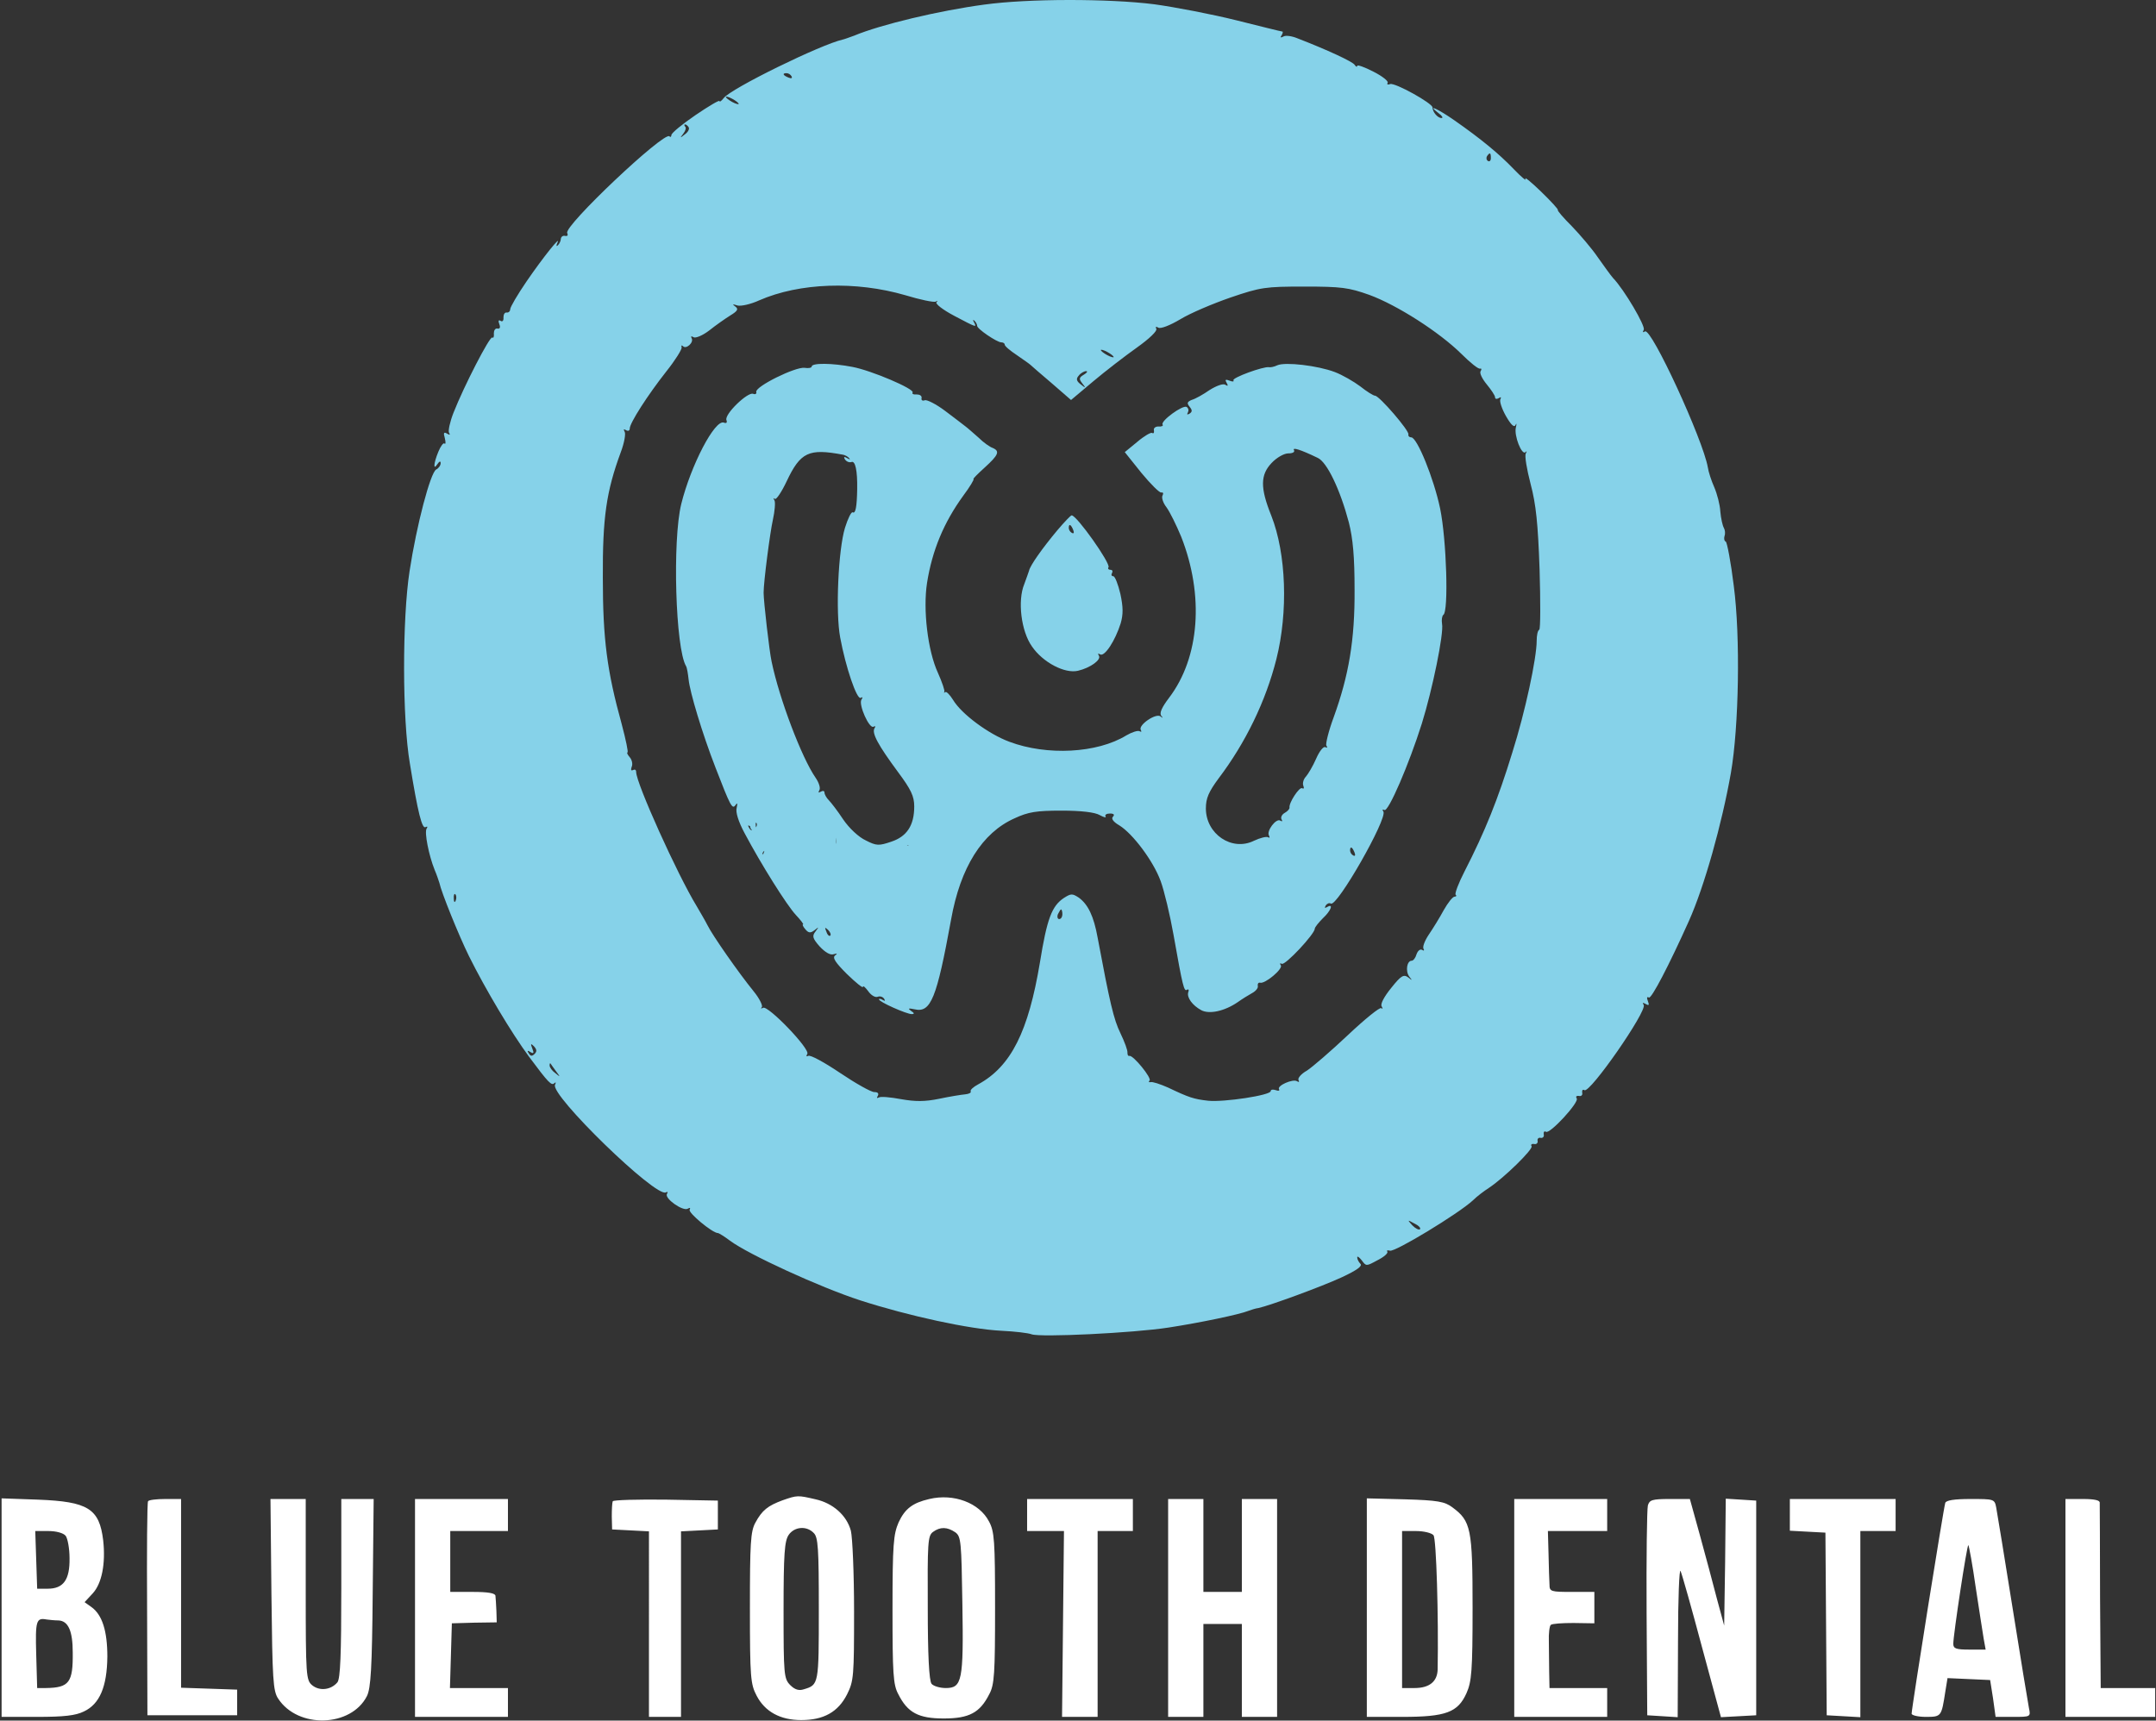
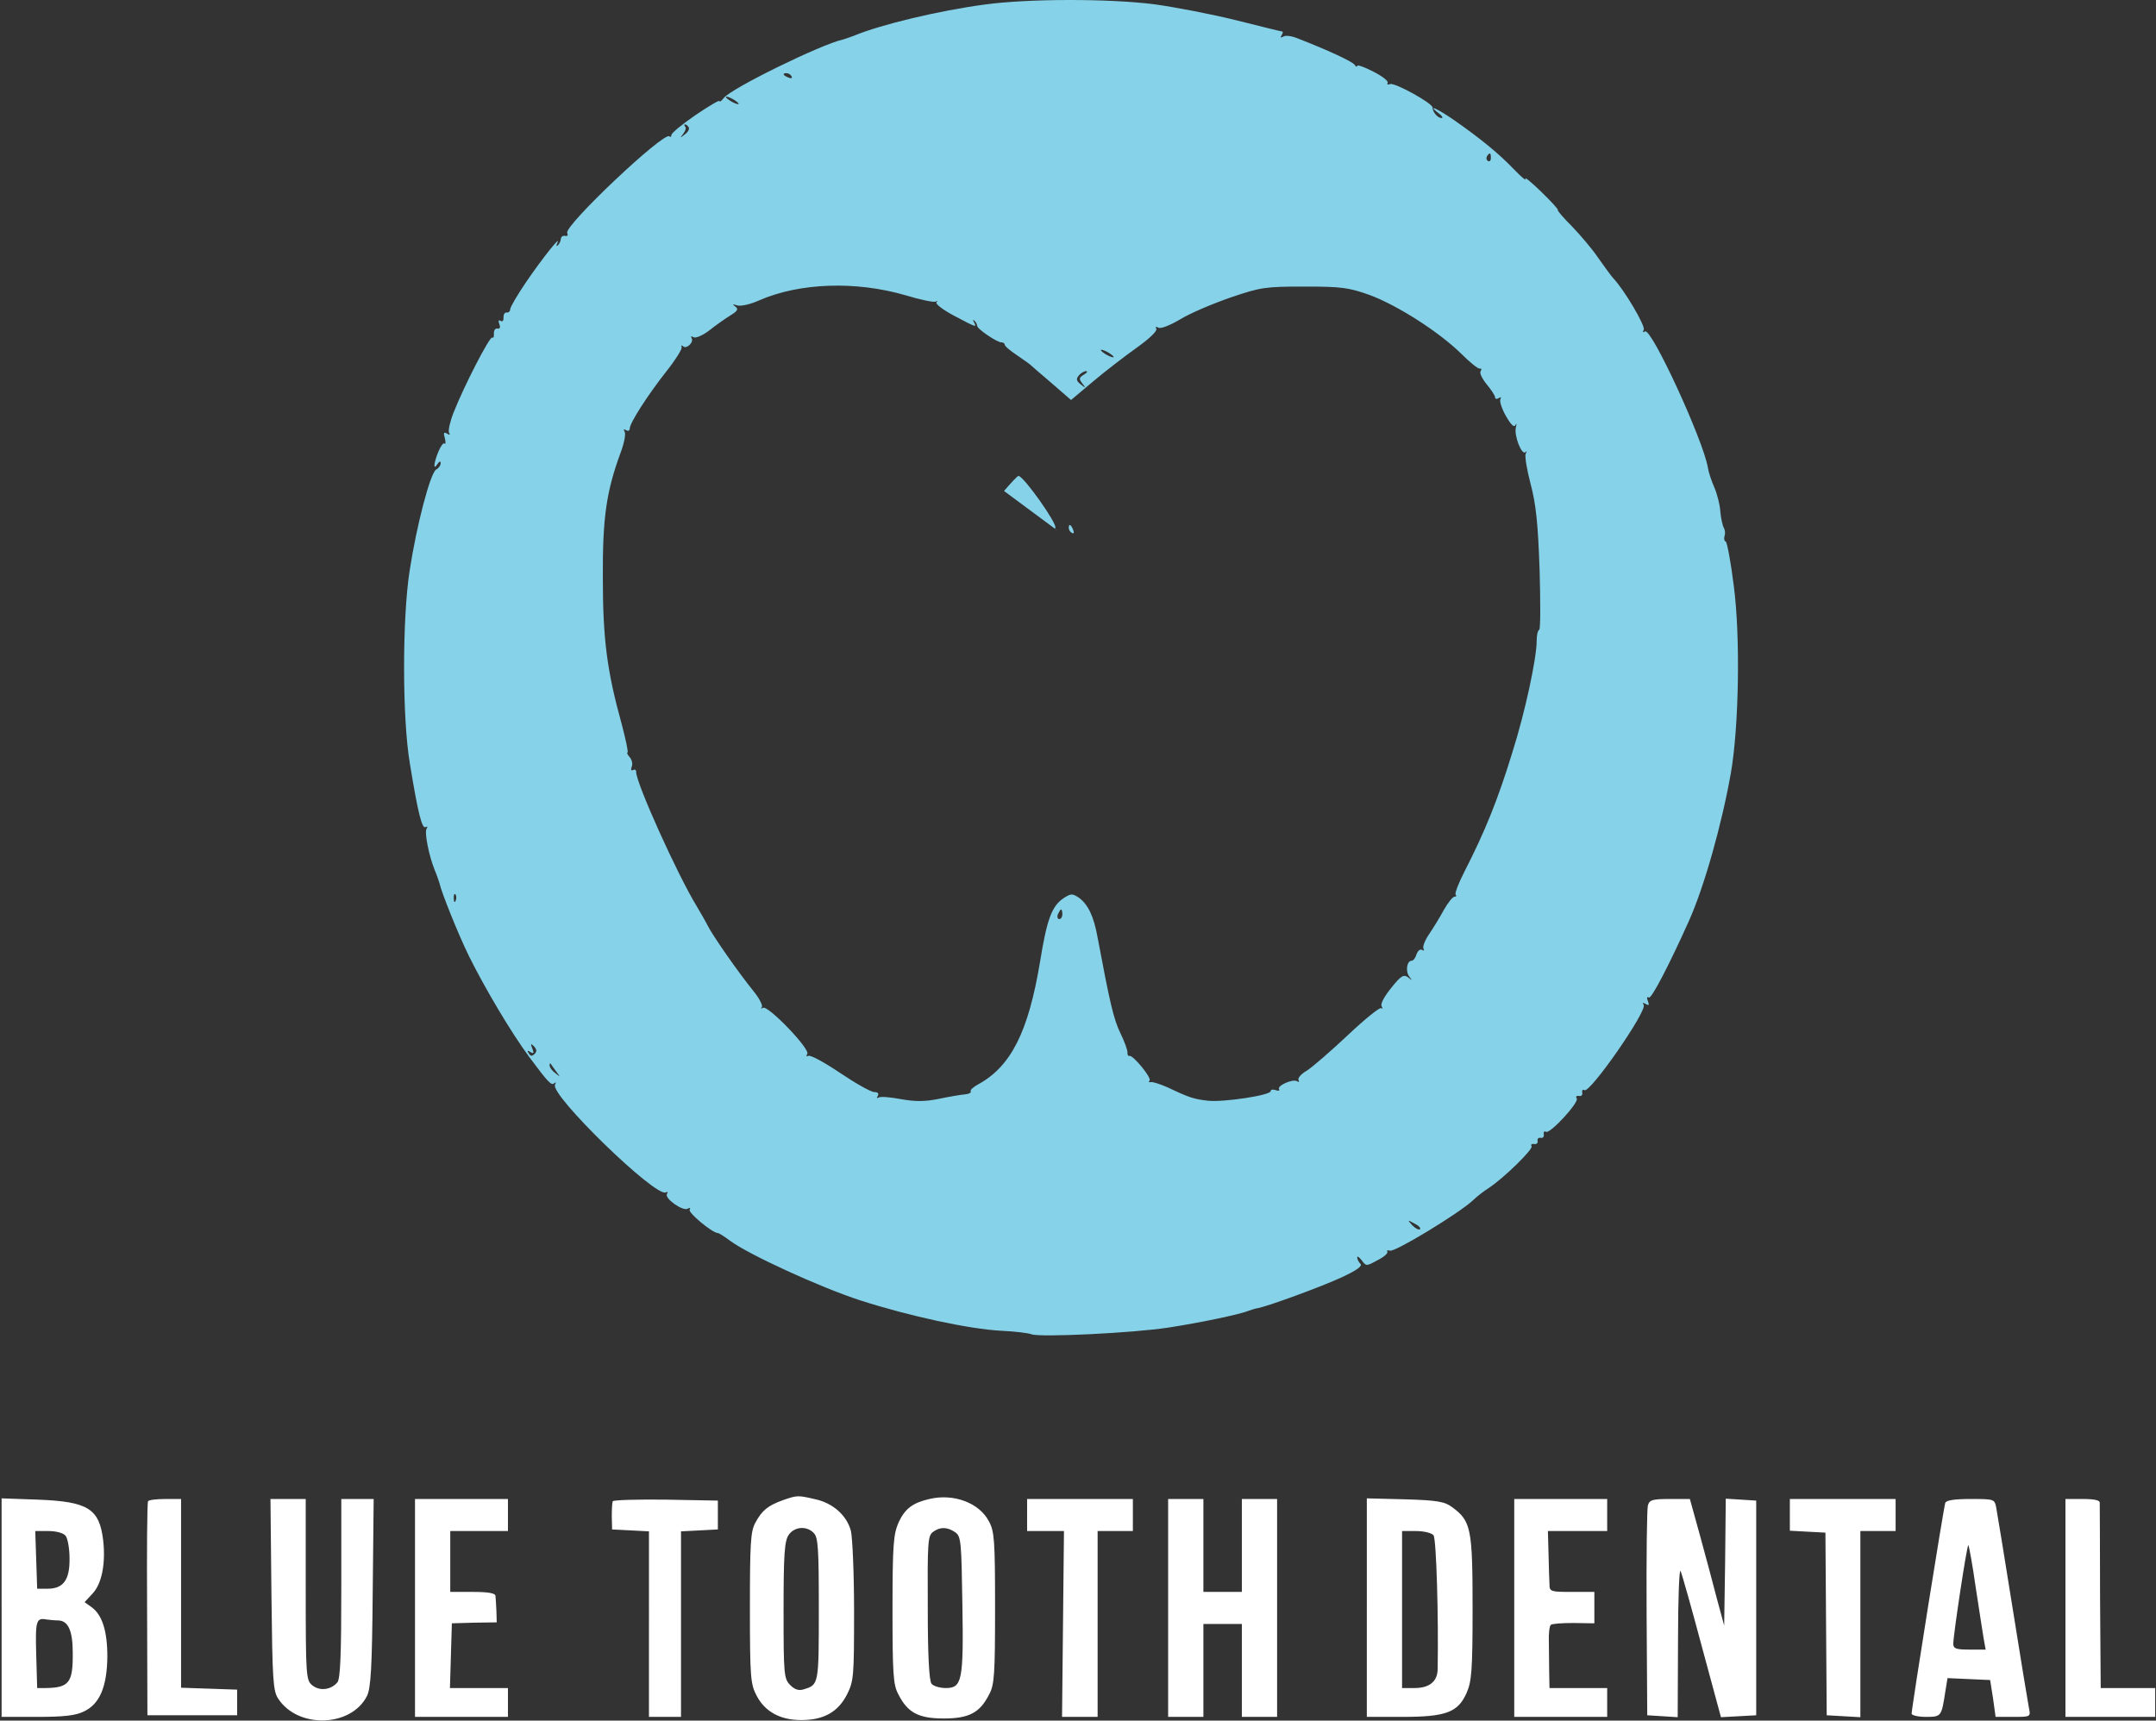
<svg xmlns="http://www.w3.org/2000/svg" width="897" height="716" fill="none">
  <rect width="100%" height="100%" fill="#333333" stroke="none" />
  <path d="M409.467 1.916c-18.8 2.533-42.933 8.266-54.133 12.933-1.867.667-4 1.467-4.667 1.6-9.066 2-46.666 20.4-49.6 24.4-.933 1.2-1.733 1.733-1.733 1.2 0-.533-4.533 2.133-10 5.867-5.467 3.733-10 7.466-10 8.266 0 .667-.4 1.067-.8.534-2.267-2.134-44.267 37.6-42.533 40.266.4.934.133 1.334-.8 1.2-.934-.266-1.734.267-1.867 1.2 0 .8-.533 2-1.2 2.667-.667.667-.8.267-.267-.933 1.867-3.734-5.866 5.866-12.8 16-3.733 5.466-6.8 10.666-6.8 11.6 0 .8-.666 1.466-1.466 1.333-.8-.133-1.334.8-1.334 2 .134 1.333-.4 2-1.2 1.467-.8-.534-1.066 0-.533 1.333s.267 2.133-.8 1.867c-.933-.134-1.467.8-1.467 2 .134 1.333-.133 2.133-.666 1.733-1.067-.533-11.734 20.133-16.134 31.333-1.466 3.734-2.266 7.467-1.866 8.267.666.933.266 1.067-.8.4-1.334-.8-1.6-.4-.934 1.867.4 1.733.4 2.666-.133 2.266-.4-.533-1.6 1.067-2.533 3.334-2 4.8-2.267 8.133-.4 5.2.8-1.2 1.333-1.334 1.333-.4 0 .933-.8 2.133-1.867 2.666-2.4 1.334-8.133 23.067-11.066 42.267-3.067 19.867-3.067 61.467.133 80.133 3.333 20.534 5.067 27.334 6.533 26.4.8-.4.934-.133.4.667-.933 1.6.934 11.067 3.334 17.067.933 2.133 1.733 4.666 2 5.466.8 3.867 8 21.734 12.266 30.4 6.934 14 17.867 32.267 25.067 42 8.133 10.934 9.333 12.134 10.533 10.934.667-.534.667-.267.267.666-2.4 4 42.133 47.334 46.133 44.8.667-.4.934-.133.4.667-1.066 1.867 6.667 7.333 8.667 6.133.933-.533 1.2-.4.8.4-.8 1.2 9.467 9.734 11.733 9.734.4 0 2.8 1.466 5.067 3.2 7.733 5.733 37.333 19.333 54.133 24.8 20.267 6.533 45.467 12 58.8 12.666 5.6.267 11.2.934 12.534 1.467 3.6 1.333 42.266-.533 56.933-2.8 13.067-2 29.6-5.467 33.2-6.933 1.067-.4 3.067-1.067 4.267-1.2 4.8-1.067 26-8.8 34.666-12.8 6.267-2.934 8.667-4.667 7.734-5.6-.667-.667-1.334-1.867-1.334-2.667 0-.667.8-.133 1.867 1.2 1.867 2.533 1.867 2.533 6.533 0 2.667-1.333 4.534-2.933 4.134-3.6-.4-.533.133-.667 1.066-.4 1.867.8 28.667-15.467 34.534-20.933 1.733-1.734 4.8-4 6.666-5.2 6.267-4.134 18.534-16.134 17.734-17.334-.4-.666 0-1.066 1.066-.933.934.267 1.6-.4 1.467-1.2-.267-.933.4-1.6 1.333-1.333.8.133 1.467-.534 1.2-1.467-.133-1.067.267-1.467.934-1.067 1.6 1.067 13.866-12.266 12.8-13.866-.534-.8-.134-1.2.933-1.067.933.267 1.6-.4 1.333-1.333-.133-1.067.267-1.467.934-1.067 2.266 1.467 26.133-32.933 24.666-35.467-.666-.933-.4-1.066.8-.4 1.334.8 1.6.534.934-1.2-.534-1.333-.4-2 .4-1.466 1.066.666 8.4-13.467 16.666-31.867 6.4-14.267 13.734-40.4 17.467-61.6 3.333-19.2 4-56.667 1.2-77.867-1.2-9.866-2.8-18.133-3.333-18.4-.667-.266-.8-1.333-.534-2.266.4-1.067.267-2.534-.266-3.467-.534-.933-1.2-3.867-1.467-6.8-.133-2.8-1.333-7.333-2.533-10.133-1.2-2.667-2.4-6.4-2.667-8.267-2-11.467-23.467-58.133-26.133-56.533-.934.533-1.067.4-.534-.667.934-1.333-8.133-16.8-12.8-21.6-.933-1.067-3.733-4.933-6.266-8.533-2.534-3.734-7.467-9.467-10.8-12.934-3.467-3.466-6.134-6.533-5.867-6.8.267-.266-2.933-3.733-7.067-7.733-4.133-4-6.933-6.267-6.4-5.2.534 1.067-1.6-.667-4.8-4-6.266-6.533-13.733-12.667-24.8-20.4-6.666-4.667-11.866-7.067-6.533-2.933 1.467 1.066 2 2 1.2 2-1.6 0-3.733-2.534-3.733-4.4 0-1.734-15.6-10.4-17.6-9.734-1.067.4-1.467.134-1.067-.533.4-.667-2.267-2.8-6-4.667-3.6-1.866-6.667-2.933-6.667-2.4 0 .667-.533.4-1.066-.4-.8-1.333-11.467-6.266-23.867-11.066-2.267-.934-4.933-1.334-5.867-.667-1.066.533-1.333.4-.666-.533.533-.934.666-1.6.266-1.6s-8.933-2.134-19.066-4.667c-10.134-2.533-25.467-5.467-34.134-6.667-18.933-2.4-52.533-2.4-70.8.134Zm-80.133 29.866c.4.8-.133.934-1.2.534-2.4-.934-2.8-1.867-.933-1.867.8 0 1.733.533 2.133 1.333Zm-22 11.467c0 .267-1.2 0-2.667-.8-1.466-.8-2.666-1.733-2.666-2.133 0-.267 1.2 0 2.666.8 1.467.8 2.667 1.733 2.667 2.133Zm-20.8 9.733c.4.667-.267 2-1.6 2.934-2 1.6-2.133 1.6-.667-.267.934-1.2 1.334-2.533.8-2.933-.4-.534-.533-.934 0-.934.4 0 1.067.534 1.467 1.2Zm333.733 12.8c0 1.067-.533 1.6-1.2 1.2-.666-.4-.8-1.333-.4-2 1.2-1.733 1.6-1.466 1.6.8Zm-243.6 57.067c6.134 1.867 11.867 3.067 12.667 2.667.667-.534.933-.267.267.266-.534.667 2.8 3.2 7.333 5.6 9.333 4.934 9.6 5.067 8.267 2.667-.534-.933-.4-1.2.266-.533.667.666 1.067 1.6 1.067 2-.267 1.2 8.267 6.933 10 6.933.8 0 1.467.4 1.467.933 0 .667 2.266 2.534 5.066 4.4 2.667 1.867 5.2 3.6 5.6 4 .4.4 4.4 3.867 8.8 7.6l8.134 7.067 9.2-7.733c5.066-4.267 13.2-10.534 18.266-14.134 5.067-3.6 8.534-6.933 8-7.733-.4-.933-.133-1.067.8-.533.934.666 4.934-.934 9.2-3.467 4.134-2.533 13.6-6.533 20.934-9.067 12.533-4.266 14.4-4.533 30.666-4.533 15.467 0 18.4.4 27.067 3.467 11.6 4.266 29.067 15.466 38.267 24.533 3.6 3.6 7.066 6.4 7.733 6.133.667-.133.8.267.267 1.067-.534.8.666 3.2 2.533 5.467 1.867 2.266 3.467 4.666 3.467 5.333 0 .8.666.933 1.6.4.8-.533 1.066-.4.666.4-.533.8.534 4 2.267 7.067 2.133 3.733 3.467 4.933 4 3.733.4-.933.533-.533.133 1.067-.8 3.333 2.4 11.6 4 10.266.534-.666.667-.4.134.534-.534.933.4 6.533 2 12.666 2.266 8.534 3.066 16.534 3.733 35.467.4 13.467.4 24.8-.133 25.2-.667.267-1.067 2.4-1.067 4.533 0 7.334-4.8 29.734-10.133 46.534-6 19.6-11.334 32.8-19.867 49.466-2.533 4.934-4.133 9.2-3.733 9.734.533.4.266.8-.4.8-.8 0-2.8 2.533-4.534 5.6-1.733 3.2-4.533 7.733-6.266 10.266-1.6 2.4-2.667 5.067-2.134 5.867.4.667.134.933-.666.4-.8-.4-1.734.4-2.267 1.867-.4 1.466-1.333 2.666-2 2.666-2 0-2.667 4.267-1.067 6.534 1.467 1.866 1.467 1.866-.4.4-1.866-1.334-2.933-.8-7.066 4.4-2.934 3.6-4.534 6.666-4 7.6.533.933.533 1.333-.134.8-.533-.534-6.8 4.533-13.866 11.2-7.067 6.666-14.8 13.333-17.067 14.8-2.4 1.333-4 3.2-3.467 4 .4.666.134.933-.666.4-1.734-1.067-8.4 1.866-7.467 3.333.4.667-.267.8-1.333.4-1.2-.4-2.134-.267-2.134.4 0 1.733-19.466 4.667-26 4-6-.667-8-1.333-16.666-5.467-3.334-1.466-6.534-2.533-7.334-2.266-.666.133-.933-.134-.4-.667 1.067-.933-6.8-10.667-8.4-10.267-.533.134-.8-.4-.8-1.333.134-.933-1.2-4.533-2.933-8.133-2.8-5.734-4.4-12.667-9.467-39.734-1.6-8.933-4-13.866-7.866-16.666-2.667-1.734-3.2-1.734-6.134.133-5.066 3.333-7.066 8.667-10 26.8-4.8 28.8-12 43.333-25.733 50.8-2 1.067-3.467 2.4-3.067 2.933.267.534-.8 1.067-2.266 1.2-1.6.134-6.534.934-10.934 1.867-5.866 1.2-9.866 1.2-15.866.133-4.267-.8-8.534-1.2-9.2-.666-.8.4-.934.133-.4-.667.533-1.067 0-1.6-1.467-1.6-1.333 0-7.733-3.6-14.267-8-6.533-4.4-12.4-7.6-13.2-7.067-.8.4-.933.134-.4-.8 1.334-2-16.4-20.4-18.4-19.2-.8.4-1.066.4-.533-.266.533-.534-.933-3.6-3.333-6.534-6.4-7.866-17.334-23.6-19.2-27.466-.934-1.867-3.067-5.467-4.534-8-8-13.067-25.2-51.2-25.2-55.867 0-.933-.533-1.2-1.333-.8-.8.4-.933-.133-.533-1.333.533-1.067.133-2.934-.8-4-.934-1.067-1.334-2-.934-2s-.666-5.2-2.4-11.734c-6.133-22.133-7.866-35.466-7.866-60.933-.134-25.067 1.466-36 7.466-52.267 1.467-3.866 2.134-7.733 1.6-8.533-.533-1.067-.4-1.2.534-.667.933.534 1.6.267 1.6-.666 0-2.267 7.333-13.734 15.2-23.734 3.733-4.666 6.533-9.2 6.4-10-.267-.8 0-1.066.533-.533 1.333 1.467 4.667-1.6 3.6-3.333-.4-.8-.133-.934.8-.4.8.533 3.733-.667 6.533-2.8 2.667-2.134 6.667-4.934 8.8-6.267 3.067-1.867 3.467-2.667 2-3.733-1.333-.934-1.066-1.067.934-.4 1.466.4 5.6-.534 9.066-2.134 16.8-7.333 40.134-8.133 60.8-2.133Zm-68.666-.4c-.4.667-1.6 1.333-2.4 1.333-.934 0 2.699 1.518 3.899.718 2.533-1.6-.433-3.651-1.499-2.051Zm-14.667 13.2c.4.667-.933-3.549-1.6-3.149-.667.4 0 5.016 0 3.949 0-2.267.4-2.533 1.6-.8Zm170 12.933c0 .267-1.2 0-2.667-.8-1.466-.8-2.666-1.733-2.666-2.133 0-.267 1.2 0 2.666.8 1.467.8 2.667 1.733 2.667 2.133Zm-194 7.734c0 1.733-.267 3.6-.667 4-.666.533-.334 1.384.333.184.533-1.067.467-6.984.334-4.184Zm181.6-.4c-2 1.2-2.133 1.733-.667 3.6 1.6 2 1.467 2.133-.666.4-1.734-1.334-2-2.267-.8-3.6.8-1.067 2.266-1.867 3.066-1.867.8 0 .4.667-.933 1.467Zm-261.333 218.8c-.4 1.066-.8.666-.8-.8-.134-1.467.266-2.267.666-1.734.4.4.534 1.6.134 2.534Zm252.4 5.733c0 1.067-.534 2-1.334 2-.666 0-.933-.933-.533-2 .533-1.067 1.067-2 1.333-2 .267 0 .534.933.534 2ZM673.5 421.5c-.933 1.333 1.034 3.216.634 2.949-.533-.533 2.4-4.667 3.333-4.667.267 0-3.034.251-3.967 1.718Zm-451.099 17.082c-1.067 1.067-1.734.934-2.4-.266-.8-1.067-.534-1.334.666-.534 1.334.8 1.6.534.8-1.466s-.666-2.267.667-.934c1.2 1.334 1.333 2.134.267 3.2Zm8.933 7.2c1.867 2.534 1.867 2.534-.267.8-1.333-.933-2.4-2.4-2.4-3.2 0-.8.134-1.066.4-.8.134.267 1.2 1.734 2.267 3.2Zm421.733 9.6c-.4.934-.8 1.734-1.066 1.734-.267 0-.667-.8-1.067-1.734-.4-1.066.133 1.734 1.067 1.734.933 0 1.466-2.8 1.066-1.734ZM619 486c-1.2.8-.4 2.7 0 3.5.533.933 1.534 1.082 1.001.549-2.267-2-1.6-4.4 1.2-4.533 2.533-.267-.068-.716-2.201.484Zm-28.199 25.516c-.534.4-1.867-.267-3.2-1.6-2.134-2.4-2.134-2.4.8-.8 1.733.8 2.8 1.866 2.4 2.4Z" fill="#86D2E9" />
-   <path d="M337.7 152.533c0 .534-1.333.8-2.933.534-3.733-.534-20.533 7.733-20.133 10 .266.8-.4 1.2-1.334.8-2.266-.8-12 8.533-11.066 10.933.4 1.067 0 1.467-1.067 1.067-3.733-1.467-13.733 17.733-17.733 33.866-3.734 15.2-2.4 60.134 2 67.467.4.667.8 3.2 1.066 5.6.534 5.2 5.6 22.267 11.2 36.667 6.134 15.866 6.934 17.466 8.267 15.6.8-1.2.933-.8.533 1.066-.533 1.734.667 5.734 3.334 10.667 6.8 12.8 17.466 29.867 21.333 34 2 2.133 3.333 3.867 2.933 3.867-.4 0 0 .933.934 2 1.333 1.6 2.133 1.733 3.866.4 1.867-1.467 1.867-1.467.4.533-1.466 1.867-1.333 2.8 1.734 6.267 2.266 2.4 4.4 3.733 5.866 3.2 1.467-.4 1.6-.267.534.533-1.2.933.133 2.933 4.933 7.733 3.733 3.6 6.667 6 6.667 5.334 0-.667.933.133 2.133 1.733 1.2 1.733 2.933 2.8 4 2.4.933-.4 2.133 0 2.667.8.533.933.4 1.067-.534.533-.933-.533-1.6-.666-1.6-.266 0 1.066 11.467 6.133 13.6 6.133 1.2 0 1.2-.4-.266-1.333-1.467-1.067-1.067-1.2 1.466-.667 6.8 1.6 9.2-4.533 15.2-37.333 3.867-21.734 12.934-36.134 26.4-42.134 5.734-2.666 9.067-3.2 19.6-3.2 8 0 13.867.667 15.867 1.867 1.733.933 2.8 1.2 2.4.533-.4-.666.4-1.2 1.867-1.2 1.6 0 2 .534 1.2 1.334s.133 2.133 2.666 3.6c5.6 3.466 14.134 14.8 17.2 23.2 1.467 4 3.867 14 5.334 22.266 3.866 21.867 4.4 23.734 5.6 22.934.666-.4.933.133.533 1.066-.667 2.134 1.733 5.467 5.467 7.467 3.333 1.733 9.6.4 15.066-3.333 1.867-1.334 4.667-3.067 6.134-3.867 1.466-.8 2.533-2.133 2.266-2.933-.133-.934.267-1.467.934-1.334 2 .667 9.6-5.733 8.666-7.2-.533-.8-.4-1.066.4-.666 1.334.8 13.734-12.4 13.734-14.667 0-.533 1.6-2.533 3.333-4.267 3.333-3.066 4.667-6.4 1.733-4.666-.933.533-1.066.4-.533-.667.533-.8 1.467-1.2 2.134-.8 2.533 1.6 23.6-35.333 21.866-38.267-.533-.8-.4-1.066.4-.666 1.6 1.066 10.267-19.067 15.6-36 4.4-14.134 9.2-37.467 8.4-41.467-.267-1.6 0-3.333.534-3.733 2.266-1.334 1.333-31.334-1.334-44.267-2.666-12.667-9.6-29.6-12-29.6-.8 0-1.333-.533-1.2-1.2.533-1.467-12.133-16.133-13.867-16.133-.666 0-3.466-1.734-6.133-3.867-2.667-2-7.466-4.8-10.666-6-7.067-2.667-20.534-4.267-23.867-2.8-1.334.667-2.934.933-3.467.8-2.267-.4-15.467 4.4-14.8 5.467.4.533-.4.666-1.6.133-1.733-.667-2-.4-1.2.933.667 1.2.533 1.467-.533.8-.934-.666-3.734.4-6.534 2.134-2.666 1.866-6 3.733-7.466 4.133-1.867.8-2.134 1.333-.934 2.8 1.2 1.467 1.2 2.133 0 2.933-.933.534-1.2.4-.666-.533.4-.8.266-1.733-.534-2.267-1.6-.933-10.933 5.867-10 7.334.4.533-.4.933-1.733.8-1.2 0-2.133.666-1.867 1.6.134 1.066-.133 1.466-.8 1.066-.533-.266-3.333 1.334-6.133 3.734l-5.2 4.266 6.933 8.667c3.867 4.667 7.6 8.4 8.267 8.133.8-.133.933.4.533 1.2-.533.8.134 3.067 1.6 4.934 1.467 2 4.134 7.466 6.134 12.266 9.6 24.4 7.733 50.267-5.067 67.067-2.933 3.867-4.133 6.4-3.2 7.467.8.933.667 1.066-.267.266-1.866-1.6-9.466 3.6-8.266 5.6.4.8.266.934-.534.534-.666-.4-3.2.4-5.466 1.733-12.134 7.467-33.067 8.533-48.667 2.667-8.667-3.2-20-11.6-23.467-17.467-1.333-2.133-2.8-3.6-3.2-3.2-.533.4-.666.267-.4-.133.267-.4-.933-4-2.666-7.867-4.267-9.2-6.267-26.4-4.534-37.467 2.134-13.466 6.934-25.066 15.067-36.266 2.8-3.734 4.667-6.934 4.267-6.934-.4 0 1.733-2.133 4.666-4.8 5.734-5.2 6.4-6.8 3.334-8.133-1.2-.4-3.867-2.267-5.867-4.267-2.133-1.866-4.667-4.133-5.6-4.8-1.067-.8-4.8-3.733-8.4-6.4-3.733-2.8-7.467-4.666-8.4-4.4-.933.4-1.6 0-1.333-.933.133-.933-.8-1.467-2-1.467-1.334.134-2.134-.266-1.734-.8.934-1.466-17.2-9.2-25.066-10.666-8.267-1.6-16.934-1.734-16.934-.134Zm210.534 38c3.866 1.734 9.333 13.2 12.933 26.8 1.734 6.8 2.4 14.4 2.4 28 .134 20.934-2.4 35.734-8.666 53.067-2.134 5.733-3.467 11.2-3.067 11.867.533.8.4 1.066-.4.666-.8-.533-2.534 1.734-3.867 4.8-1.333 3.067-3.333 6.4-4.267 7.467-.933.933-1.466 2.667-1.066 3.733.4 1.067.267 1.467-.533 1.067-1.067-.667-5.601 6.133-5.201 8.133 0 .534-.8 1.467-2 2.134-1.2.666-1.733 1.866-1.333 2.666.533.8.267 1.067-.533.534-1.734-1.067-5.867 4.4-4.667 6.266.4.8.267 1.067-.4.667-.667-.4-3.333.267-5.867 1.467-9.2 4.533-20-2.8-20-13.467 0-4.267 1.2-6.933 5.334-12.533 11.2-14.8 19.6-32.134 24-49.6 4.933-19.6 4.133-43.867-2.134-59.734-4.666-11.6-4.533-16.933.134-21.866 2.133-2.267 5.2-4 6.933-4 1.867 0 2.8-.534 2.4-1.334-.8-1.333 2.667-.266 9.867 3.2Zm-197.6-1.333c.933.133 2.133.8 2.666 1.467.534.533.267.666-.8 0-1.333-.8-1.6-.534-.933.533.667.933 1.733 1.333 2.667 1.067 1.6-.667 2.533 3.466 2.4 11.333-.134 7.333-.667 10.267-1.867 9.6-.533-.4-2 2.533-3.2 6.4-2.8 9.067-4 35.2-2 45.733 2.267 12.267 6.933 26 8.533 25.067.8-.533.934-.133.267.8-1.2 2.133 3.333 12.267 5.067 11.2.8-.4.933-.133.4.667-1.2 2 1.466 6.933 9.733 18.133 5.467 7.333 6.8 10.133 6.8 14.4 0 7.867-3.067 12.533-9.6 14.667-5.067 1.733-6.133 1.733-10.533-.534-2.934-1.333-6.934-5.066-9.467-8.8-2.267-3.466-5.067-7.066-6-8-.933-.933-1.733-2.4-1.733-3.066 0-.8-.667-.934-1.6-.4-.934.533-1.067.4-.534-.667.534-.8-.133-3.067-1.6-5.2-5.733-8.267-15.066-32.8-18.266-48.267-.934-4.133-3.334-25.2-3.334-28.666 0-4.534 2.667-25.067 3.867-30.4.8-3.6 1.067-7.2.667-8-.534-.934-.534-1.2.133-.667.533.533 2.8-2.8 4.933-7.333 5.734-12.134 9.2-13.734 23.334-11.067ZM396 302.5c-.4 1.2 5.034 2.033 4.767 1.633-.4-.4-.267-1.2.267-2 1.2-2.133-4.101-1.9-5.034.367Zm-70.297 11.217c-.4.8.8 1.883 0 1.883-1.2 0 1.197.667 2.397 0 .934-.667 1.334-2.267.934-3.733-.8-2.267-3.298-2.267-1.831 0 .8 1.2-1.1 1.183-1.5 1.85ZM314.1 344.8c-1.066 1.067-1.733.933-2.4-.267-.666-1.066-.533-1.333.4-.666 0 1.85 2.534 2.783 2.534 1.85 0-.934-.534-3.717 0-3.317.533.533.266 1.6-.534 2.4ZM350 352c1.067 1.333.634-2-.566-.933-1.334 1.066-1.734.533-1.734-1.867 0-3.733.433 13.933 2.3 2.8Zm28.634-1.333c0 1.066-.534 1.6-1.2 1.2-.667-.4 2.533.8 2.933.133 1.2-1.733-1.733-3.6-1.733-1.333Zm184.933 4.133c.4 1.067.267 1.6-.533 1.2-.8-.4-1.333-1.333-1.333-2.133 0-1.867.933-1.467 1.866.933Zm-246.145.933c-.534 1.334 2.681-.95 2.281-2.016-.267-.934-1.603 2.016-2.269 2.416 0-2.416-1.067.4-.667-.4 1.333-2.133 1.588-2.266.655 0Zm28.012 33.6c-.4.4-1.2-.266-1.6-1.6-.8-1.866-.667-2 .666-.8.934.934 1.334 2 .934 2.4Z" fill="#86D2E9" />
-   <path d="M439.86 220.717c-6.133 7.333-11.333 14.666-11.733 16.8-.267.933-1.2 3.333-2 5.6-2.8 6.8-1.333 19.466 3.2 25.866 4.533 6.667 13.733 11.467 19.2 10.134 5.067-1.2 9.733-4.534 8.667-6.267-.534-.933-.4-1.067.533-.533 1.867 1.066 6.267-5.734 8.533-12.934 1.067-3.733 1.067-6.666-.133-12.266-.933-4-2.267-7.334-2.933-7.334-.8 0-.934-.666-.534-1.333.4-.8.134-1.333-.666-1.333s-1.2-.534-.8-1.067c.933-1.6-13.2-21.6-15.334-21.6-.4 0-3.066 2.8-6 6.267Zm6.667-.134c.4 1.067.267 1.6-.533 1.2-.8-.4-1.334-1.333-1.334-2.133 0-1.867.934-1.467 1.867.933Z" fill="#86D2E9" />
+   <path d="M439.86 220.717s-1.2-.534-.8-1.067c.933-1.6-13.2-21.6-15.334-21.6-.4 0-3.066 2.8-6 6.267Zm6.667-.134c.4 1.067.267 1.6-.533 1.2-.8-.4-1.334-1.333-1.334-2.133 0-1.867.934-1.467 1.867.933Z" fill="#86D2E9" />
  <path d="M325.6 624.315c-6.133 2.266-8.533 4.133-11.333 9.333-2 3.6-2.267 8.667-2.267 35.467 0 29.066.267 31.733 2.8 36.533 3.467 6.667 9.867 10.133 18.533 10.133 9.334 0 15.334-3.333 19.067-10.666 2.8-5.6 2.933-7.467 2.933-34.667 0-15.733-.666-30.8-1.333-33.467-1.733-6.4-7.467-11.466-14.667-13.066-7.466-1.734-7.6-1.734-13.733.4Zm12.933 13.6c1.867 1.733 2.134 6.533 2.134 31.733 0 31.333 0 31.467-6.267 33.333-2 .667-3.733.134-5.6-1.733-2.667-2.667-2.8-4.4-2.8-31.2 0-23.467.4-28.8 2.133-31.333 2.4-3.467 7.467-3.867 10.4-.8ZM386.661 623.782c-6.933 1.6-10.133 4-12.8 9.733-2.133 4.934-2.533 9.067-2.533 36.267 0 26.533.267 31.333 2.4 35.2 3.867 7.733 8.4 10.133 18.933 10.133 10.534 0 15.067-2.4 18.934-10.133 2.133-3.867 2.4-8.667 2.4-35.867 0-28-.267-31.866-2.534-36-4-7.733-14.666-11.733-24.8-9.333Zm10.8 13.867c2.4 1.733 2.534 4 2.934 29.733.533 32.133-.134 35.067-6.934 35.067-2.4 0-5.066-.8-5.866-1.734-1.067-1.2-1.6-12.266-1.6-31.6-.134-27.066 0-30 2.133-31.6 3.067-2.266 6-2.133 9.333.134ZM.664 668.983v45.466h14.8c11.067 0 16-.533 19.467-2.266 6.533-3.067 9.6-10.267 9.733-22.8 0-10.667-2.133-17.467-6.667-20.667l-2.8-2 3.334-3.6c3.866-4.133 5.466-12.533 4.4-22.133-1.6-13.2-6.267-16.134-27.2-16.934l-15.067-.533v45.467Zm26.667-29.867c.8 1.067 1.6 5.2 1.6 9.333.133 8.934-2.534 12.667-9.067 12.667h-4.4l-.4-12-.4-12h5.467c3.2 0 6.266.8 7.2 2Zm-3.067 35.2c4.133.133 6 4.4 6 13.333.133 12.534-1.467 14.667-11.2 14.8h-3.6l-.4-14c-.4-14 0-15.333 4.267-14.533 1.066.133 3.333.4 4.933.4ZM61.598 624.715c-.4.666-.533 20.8-.4 45.066l.134 44h37.333v-10.666l-11.6-.4-11.733-.4v-78.534h-6.534c-3.733 0-6.933.4-7.2.934ZM112.931 663.515c.4 35.6.667 40.133 2.8 43.333 8.267 12.667 30.4 11.867 36.934-1.066 1.6-3.2 2.133-11.6 2.4-43.067l.4-38.933H141.998v37.066c0 27.734-.4 37.6-1.6 39.2-2.667 3.2-7.333 3.734-10.4 1.334-2.667-2.134-2.8-3.734-2.8-40v-37.6h-14.667l.4 39.733ZM172.664 669.116v45.333h38.667v-12h-24.134l.4-13.466.4-13.467 9.334-.267 9.333-.133-.133-4.667c-.134-2.533-.267-5.466-.4-6.4-.134-1.066-2.934-1.6-9.467-1.6h-9.333v-25.333h24v-13.333h-38.667v45.333ZM254.931 624.716c-.266.667-.4 3.467-.4 6.4l.134 5.333 7.733.4 7.6.4V714.449h13.333V637.249l7.734-.4 7.6-.4v-12l-21.6-.4c-11.867-.133-21.734.134-22.134.667ZM427.328 630.449v6.667H442.661l-.4 38.667-.4 38.666h14.8v-77.333h14.667v-13.333h-44v6.666ZM486 669.116v45.333h14.667v-38.666h16v38.666h14.666v-90.666h-14.666v38.666h-16v-38.666H486v45.333ZM568.664 668.983v45.466h14.8c18.133 0 23.067-1.866 26.667-9.866 2.133-4.8 2.533-9.2 2.533-35.467 0-33.067-.667-36.133-8.4-41.867-3.2-2.4-6.133-2.933-19.733-3.333l-15.867-.4v45.467Zm27.733-30.134c1.2 1.334 2.134 34.134 1.734 55.867-.134 5.067-3.467 7.733-9.6 7.733h-5.2v-65.333h5.866c3.2 0 6.4.8 7.2 1.733ZM630 669.116v45.333h38.667v-12h-24l-.134-6.666c0-3.734-.133-9.334-.133-12.667-.133-3.333.267-6.533.8-6.933.533-.534 4.8-.8 9.467-.8l8.666.133v-13.067H654c-8.8 0-9.333-.133-9.333-3.066-.134-1.6-.267-7.334-.4-12.667l-.267-9.6h24.667v-13.333H630v45.333ZM685.599 626.449c-.4 1.6-.666 21.733-.533 45.066l.267 42.267 6.4.4 6.266.4.134-31.733c0-17.467.533-30.534 1.066-29.067.667 1.467 4.667 15.733 8.934 31.733l7.866 29.067 7.334-.4 7.333-.4v-89.333l-6.267-.4-6.4-.4-.266 26.4-.4 26.4-3.067-11.334c-1.6-6.266-4.8-18.133-7.067-26.4l-4.133-14.933h-8.4c-7.333 0-8.4.4-9.067 2.667ZM744.664 630.449v6.533l7.333.4 7.467.4.267 38 .266 38 7.067.4 6.933.4v-77.467h14.667v-13.333h-44v6.667ZM809.328 625.383c-.667 1.866-14 85.466-14 87.733 0 .667 2.667 1.333 5.867 1.333 6.533 0 6.533-.133 8.133-10.4l.933-5.733 8.8.4 8.934.4 1.2 7.6 1.066 7.733h7.334c7.2 0 7.333 0 6.533-3.733-.4-2-3.467-20.667-6.8-41.6-3.333-20.933-6.4-39.6-6.8-41.733-.667-3.6-.933-3.6-10.667-3.6-6.8 0-10.133.533-10.533 1.6Zm12.667 35.2c1.466 9.466 2.933 19.2 3.333 21.466l.8 4.4h-6.8c-5.467 0-6.667-.4-6.667-2.4 0-3.733 5.734-41.6 6.267-41.066.267.266 1.733 8.133 3.067 17.6ZM859.328 669.116v45.333h37.333v-12h-22.666l-.267-37.733c0-20.667-.133-38.4-.133-39.333.133-1.067-2.134-1.6-7.067-1.6h-7.2v45.333Z" fill="#fff" />
</svg>